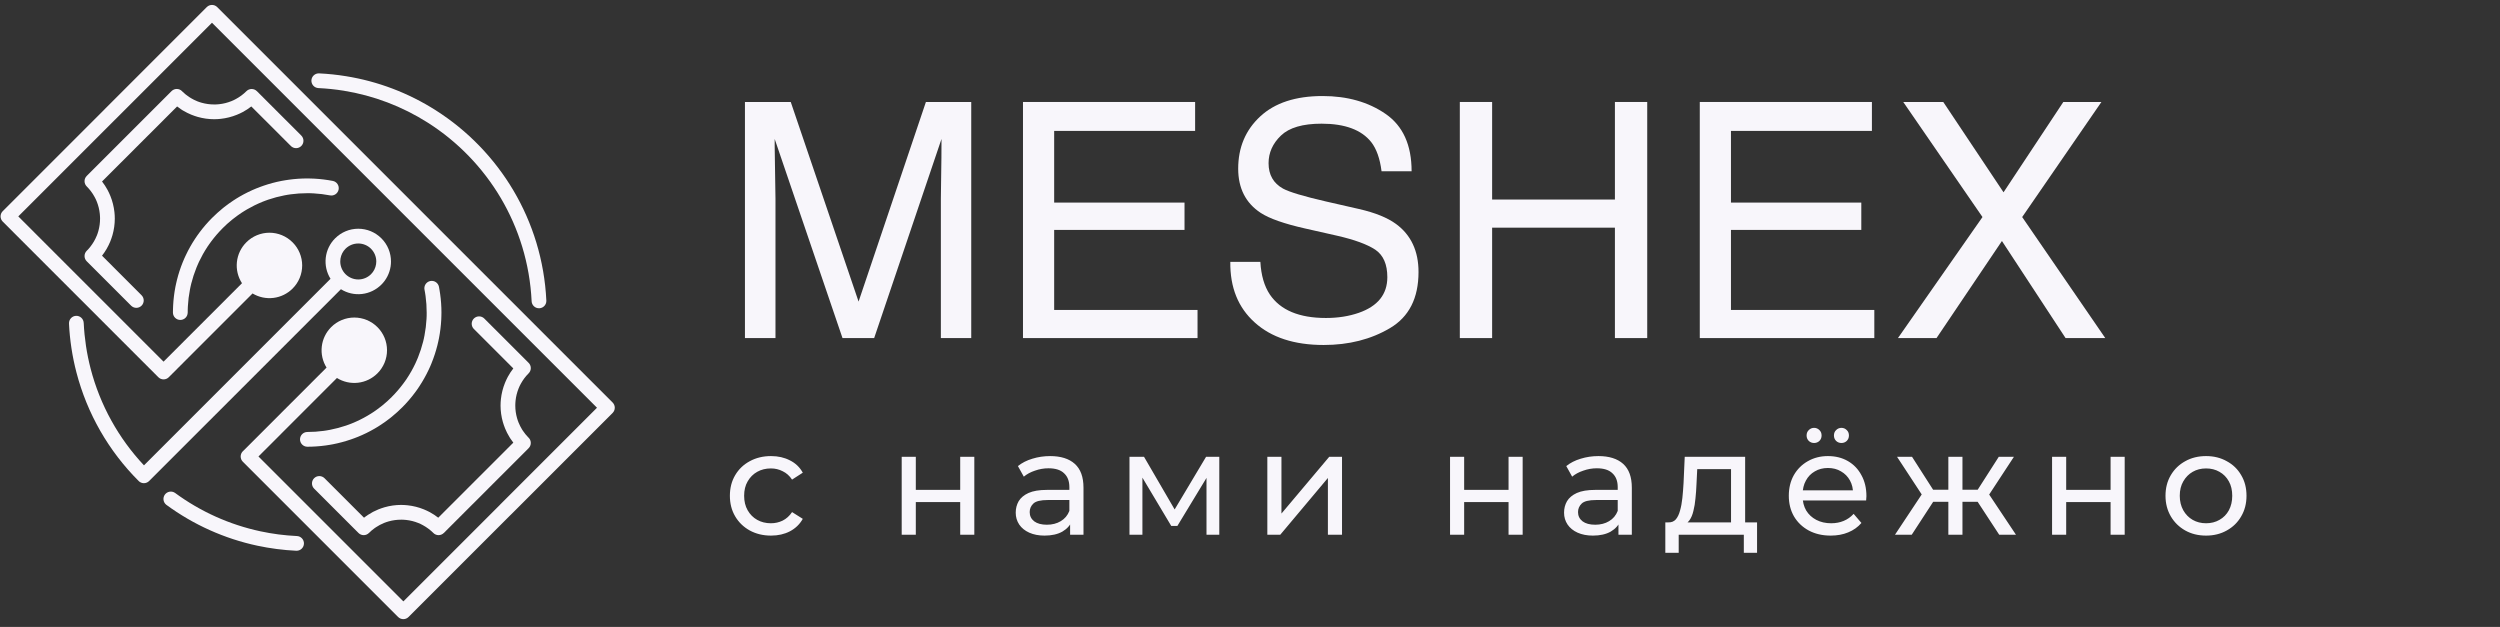
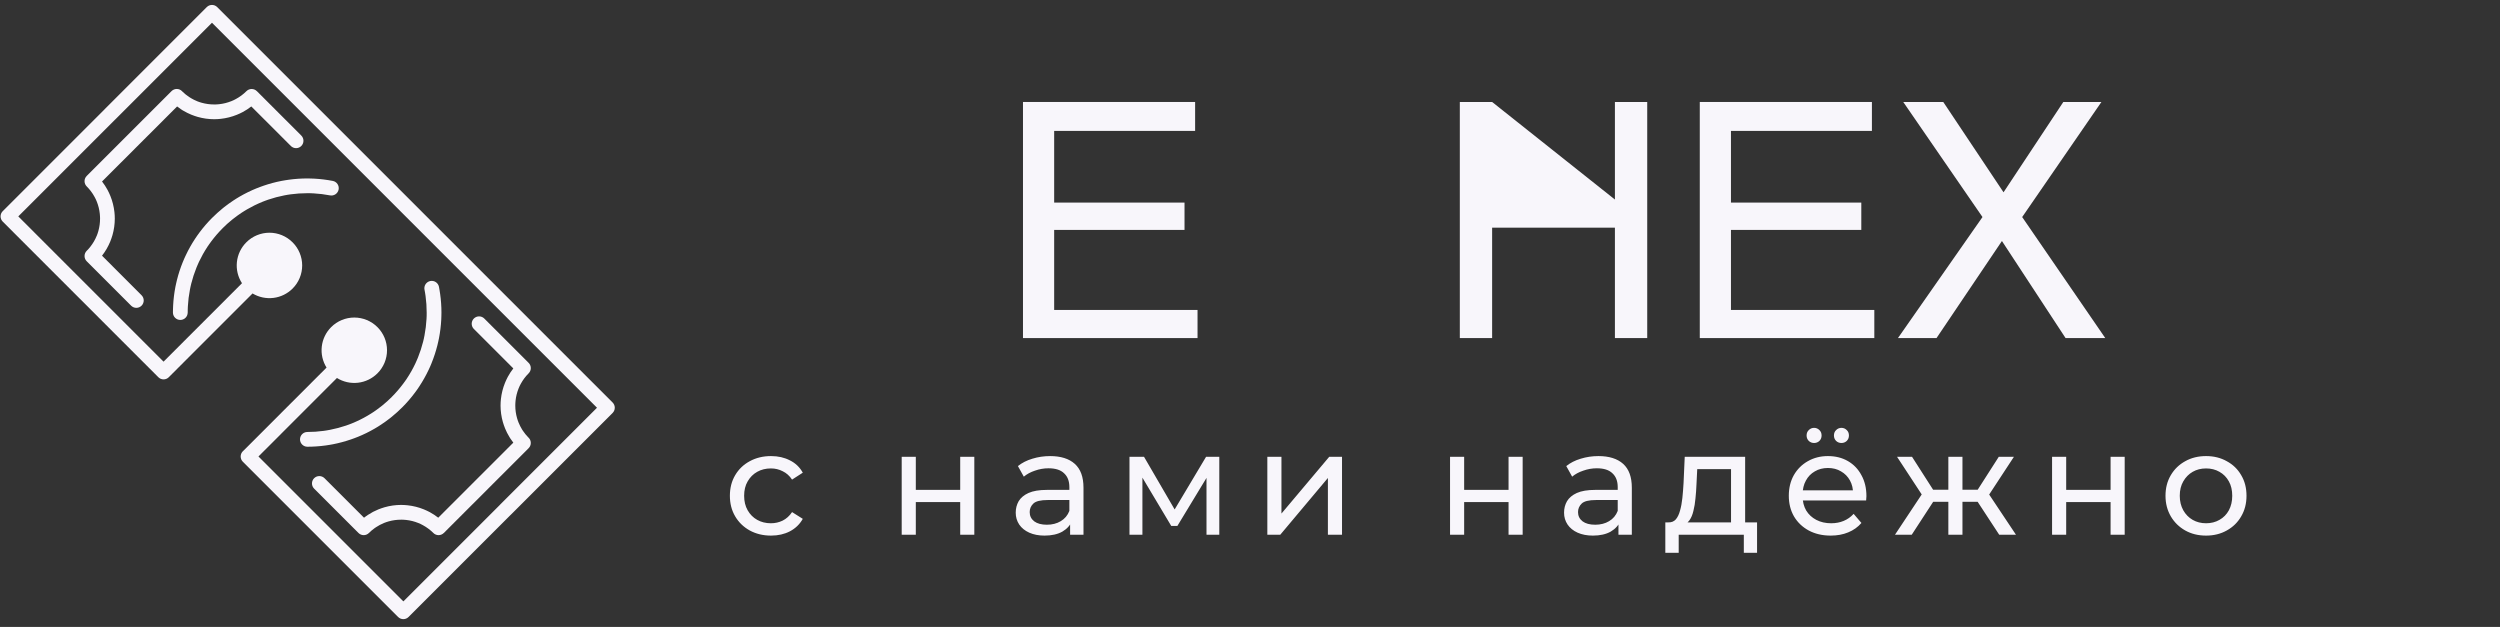
<svg xmlns="http://www.w3.org/2000/svg" xmlns:ns1="http://vectornator.io" height="100%" stroke-miterlimit="10" style="fill-rule:nonzero;clip-rule:evenodd;stroke-linecap:round;stroke-linejoin:round;" version="1.1" viewBox="0 0 319 80" width="100%" xml:space="preserve">
  <rect x="0" y="0" width="319" height="80" fill="#333333" stroke="none" />
  <defs />
  <g id="Без-названия" ns1:layerName="Без названия">
-     <path d="M37.883 68.398C38.006 68.403 38.127 68.433 38.239 68.484C38.351 68.536 38.452 68.609 38.535 68.7C38.619 68.791 38.684 68.897 38.726 69.013C38.769 69.129 38.788 69.252 38.783 69.375C38.778 69.498 38.749 69.619 38.697 69.731C38.645 69.843 38.572 69.944 38.481 70.027C38.391 70.111 38.284 70.176 38.169 70.218C38.053 70.261 37.93 70.28 37.806 70.275L37.795 70.275C36.966 70.236 36.134 70.161 35.299 70.052C34.473 69.945 33.653 69.804 32.84 69.631C28.643 68.734 24.684 66.956 21.225 64.415C21.029 64.264 20.9 64.044 20.866 63.799C20.831 63.555 20.894 63.307 21.04 63.109C21.187 62.91 21.405 62.777 21.649 62.739C21.893 62.7 22.142 62.758 22.343 62.901C25.585 65.284 29.295 66.952 33.23 67.795C33.992 67.958 34.761 68.091 35.537 68.192C36.305 68.291 37.087 68.361 37.883 68.399L37.883 68.398ZM42.764 30.411C43.151 30.023 43.61 29.715 44.117 29.504C44.623 29.294 45.166 29.186 45.714 29.186C46.262 29.186 46.805 29.294 47.312 29.504C47.818 29.715 48.278 30.023 48.665 30.411L48.667 30.411C49.057 30.8 49.366 31.263 49.576 31.772C49.786 32.282 49.892 32.828 49.89 33.379C49.889 33.588 49.873 33.796 49.842 34.003C49.706 34.879 49.294 35.69 48.666 36.316L48.669 36.316L48.666 36.313C48 36.983 47.126 37.406 46.187 37.513C45.249 37.62 44.302 37.406 43.502 36.904L19.024 61.381C18.848 61.557 18.609 61.655 18.361 61.655C18.112 61.655 17.874 61.557 17.698 61.381C13.862 57.553 11.119 52.769 9.754 47.524C9.222 45.482 8.903 43.39 8.804 41.282L8.806 41.282L8.806 41.278C8.801 41.156 8.819 41.033 8.861 40.917C8.903 40.801 8.968 40.695 9.051 40.604C9.218 40.421 9.452 40.312 9.7 40.3C9.948 40.289 10.191 40.377 10.374 40.545C10.557 40.712 10.667 40.946 10.678 41.194L10.681 41.194C10.774 43.171 11.07 45.134 11.566 47.05C12.767 51.664 15.107 55.903 18.371 59.378L42.175 35.575C41.674 34.774 41.459 33.828 41.566 32.889C41.672 31.951 42.094 31.077 42.763 30.41L42.764 30.411ZM44.093 31.739L44.09 31.737C43.745 32.081 43.519 32.527 43.445 33.01C43.427 33.123 43.418 33.238 43.418 33.353C43.416 33.656 43.475 33.957 43.591 34.237C43.707 34.518 43.877 34.773 44.092 34.987L44.095 34.987L44.093 34.989C44.525 35.418 45.109 35.659 45.718 35.659C46.326 35.659 46.91 35.418 47.342 34.989L47.339 34.987L47.342 34.989C47.687 34.645 47.913 34.199 47.986 33.717C48.004 33.603 48.014 33.488 48.014 33.373C48.015 33.07 47.956 32.77 47.84 32.489C47.724 32.209 47.554 31.955 47.339 31.741L47.339 31.738C46.907 31.309 46.323 31.069 45.715 31.069C45.106 31.069 44.522 31.309 44.09 31.738L44.093 31.741L44.093 31.739Z" fill="#f8f6fb" fill-rule="nonzero" opacity="1" stroke="none" ns1:layerName="path" />
    <path d="M23.949 39.884C23.949 40.134 23.85 40.373 23.674 40.55C23.497 40.726 23.258 40.825 23.008 40.825C22.759 40.825 22.519 40.726 22.343 40.55C22.166 40.373 22.067 40.134 22.067 39.884C22.067 39.789 22.07 39.636 22.075 39.426C22.08 39.246 22.086 39.092 22.093 38.965C22.135 38.175 22.231 37.389 22.381 36.612L22.381 36.608C22.397 36.526 22.429 36.377 22.476 36.163C22.515 35.991 22.55 35.84 22.582 35.711C22.776 34.938 23.024 34.179 23.324 33.44L23.328 33.429C23.336 33.412 23.343 33.395 23.352 33.379C23.415 33.223 23.466 33.1 23.505 33.012C23.547 32.916 23.613 32.773 23.702 32.585C24.047 31.85 24.445 31.141 24.893 30.464L24.896 30.459C24.906 30.444 24.918 30.428 24.928 30.413C25.03 30.261 25.108 30.145 25.161 30.07C25.247 29.947 25.341 29.817 25.443 29.68C25.943 29.009 26.491 28.375 27.083 27.783L27.086 27.783C27.498 27.37 27.93 26.979 28.382 26.61C28.519 26.498 28.593 26.442 28.603 26.43C28.968 26.143 29.357 25.863 29.769 25.591C29.939 25.479 30.073 25.392 30.169 25.333C30.286 25.26 30.422 25.179 30.577 25.088C31.275 24.683 32 24.327 32.747 24.024L32.75 24.024C32.765 24.018 32.781 24.012 32.797 24.007C32.931 23.953 33.06 23.903 33.184 23.857C33.316 23.806 33.462 23.754 33.622 23.7C34.371 23.442 35.138 23.236 35.916 23.085L35.968 23.076C36.075 23.056 36.21 23.034 36.374 23.005C36.557 22.975 36.709 22.951 36.832 22.935C37.614 22.826 38.403 22.771 39.192 22.77C39.288 22.77 39.441 22.773 39.65 22.779C39.83 22.784 39.984 22.789 40.112 22.796C40.901 22.838 41.687 22.935 42.464 23.085C42.708 23.132 42.924 23.275 43.064 23.482C43.203 23.688 43.255 23.942 43.207 24.187C43.16 24.431 43.017 24.647 42.81 24.787C42.604 24.926 42.35 24.978 42.105 24.93C41.415 24.797 40.715 24.711 40.013 24.673C39.851 24.664 39.715 24.659 39.605 24.656C39.524 24.654 39.387 24.653 39.192 24.653C38.489 24.652 37.788 24.7 37.091 24.796C36.925 24.818 36.79 24.838 36.686 24.856C36.596 24.871 36.475 24.893 36.319 24.923C36.308 24.926 36.296 24.929 36.285 24.93L36.28 24.93C35.585 25.064 34.9 25.245 34.23 25.474C34.113 25.516 33.981 25.561 33.839 25.615C33.721 25.657 33.608 25.703 33.5 25.746C33.484 25.753 33.468 25.761 33.451 25.767C32.787 26.037 32.143 26.354 31.523 26.715C31.421 26.774 31.3 26.848 31.162 26.933C31.003 27.031 30.884 27.108 30.803 27.161C30.466 27.385 30.119 27.635 29.768 27.912L29.573 28.066C29.168 28.395 28.781 28.745 28.412 29.114L28.414 29.116C27.886 29.644 27.397 30.209 26.951 30.808C26.872 30.913 26.788 31.029 26.7 31.155C26.612 31.281 26.542 31.381 26.489 31.457C26.479 31.476 26.467 31.495 26.454 31.514C26.058 32.115 25.705 32.743 25.397 33.394C25.361 33.473 25.305 33.6 25.229 33.773C25.171 33.907 25.125 34.014 25.091 34.096C25.082 34.121 25.073 34.146 25.062 34.171L25.06 34.171C24.796 34.825 24.578 35.496 24.406 36.18C24.368 36.334 24.336 36.468 24.312 36.58C24.297 36.644 24.27 36.779 24.231 36.984C24.097 37.674 24.011 38.373 23.973 39.076C23.965 39.238 23.959 39.375 23.956 39.484C23.954 39.564 23.953 39.701 23.952 39.896L23.949 39.884Z" fill="#f8f6fb" fill-rule="nonzero" opacity="1" stroke="none" ns1:layerName="path" />
    <path d="M40.076 62.342C39.903 62.165 39.806 61.928 39.808 61.68C39.809 61.433 39.907 61.196 40.082 61.022C40.257 60.847 40.494 60.748 40.742 60.747C40.989 60.746 41.226 60.843 41.403 61.016L46.448 66.06C46.532 65.995 46.613 65.934 46.698 65.873C46.771 65.819 46.854 65.762 46.946 65.702C47.369 65.422 47.819 65.185 48.289 64.995L48.292 64.995C48.309 64.988 48.325 64.982 48.342 64.976C48.453 64.934 48.566 64.892 48.683 64.85C48.826 64.801 48.958 64.759 49.08 64.723C49.765 64.528 50.474 64.429 51.187 64.428C51.212 64.428 51.237 64.428 51.261 64.431C51.385 64.431 51.498 64.436 51.598 64.441C51.724 64.447 51.862 64.459 52.012 64.475C52.723 64.552 53.419 64.727 54.081 64.995C54.208 65.047 54.336 65.103 54.466 65.164C54.621 65.236 54.747 65.3 54.846 65.352C55.223 65.557 55.583 65.794 55.92 66.06L65.5 56.48C65.372 56.317 65.252 56.15 65.14 55.98C65.103 55.923 65.058 55.853 65.007 55.769C64.786 55.409 64.595 55.032 64.436 54.641L64.436 54.638C64.43 54.621 64.423 54.605 64.418 54.589C64.376 54.478 64.334 54.363 64.291 54.247C64.242 54.104 64.201 53.973 64.165 53.85C63.97 53.166 63.871 52.457 63.87 51.745C63.87 51.721 63.87 51.696 63.873 51.672C63.873 51.548 63.877 51.435 63.882 51.334C63.889 51.208 63.9 51.071 63.916 50.92C63.993 50.21 64.169 49.513 64.438 48.851C64.489 48.725 64.546 48.598 64.606 48.466C64.68 48.311 64.743 48.185 64.795 48.087C64.999 47.709 65.235 47.349 65.499 47.011L60.455 41.967C60.283 41.79 60.187 41.552 60.189 41.304C60.191 41.057 60.29 40.82 60.465 40.645C60.64 40.471 60.876 40.371 61.124 40.37C61.371 40.368 61.609 40.463 61.786 40.636L67.455 46.304C67.631 46.481 67.73 46.72 67.73 46.97C67.73 47.219 67.631 47.459 67.455 47.635C67.056 48.033 66.717 48.486 66.448 48.981C66.383 49.102 66.335 49.197 66.302 49.265C66.26 49.359 66.218 49.456 66.176 49.557C65.974 50.058 65.842 50.584 65.785 51.121C65.775 51.212 65.767 51.316 65.761 51.431C65.756 51.525 65.753 51.609 65.752 51.684C65.752 51.704 65.752 51.724 65.752 51.745C65.751 52.282 65.824 52.817 65.97 53.334C66.002 53.447 66.033 53.547 66.063 53.637C66.092 53.721 66.123 53.806 66.157 53.89C66.164 53.904 66.171 53.92 66.177 53.935C66.296 54.229 66.44 54.513 66.605 54.785C66.63 54.824 66.663 54.877 66.707 54.943C66.911 55.25 67.142 55.538 67.399 55.802C67.419 55.818 67.437 55.835 67.455 55.853C67.631 56.03 67.73 56.27 67.73 56.519C67.73 56.769 67.631 57.008 67.455 57.185L56.628 68.013L56.625 68.011C56.449 68.186 56.211 68.285 55.962 68.285C55.713 68.285 55.475 68.186 55.299 68.011C54.9 67.613 54.446 67.275 53.95 67.007C53.828 66.942 53.734 66.893 53.665 66.86C53.572 66.818 53.475 66.774 53.373 66.734C52.873 66.531 52.346 66.4 51.809 66.343C51.718 66.333 51.615 66.325 51.499 66.319C51.406 66.314 51.323 66.311 51.246 66.31C51.226 66.31 51.204 66.312 51.184 66.312C50.647 66.311 50.111 66.384 49.594 66.529C49.481 66.561 49.38 66.592 49.291 66.623C49.203 66.654 49.125 66.683 49.039 66.716L48.993 66.736C48.639 66.88 48.3 67.059 47.981 67.27C47.926 67.306 47.864 67.349 47.795 67.397C47.537 67.581 47.296 67.787 47.072 68.011C46.896 68.186 46.658 68.285 46.409 68.285C46.161 68.285 45.922 68.186 45.746 68.011L40.076 62.342Z" fill="#f8f6fb" fill-rule="nonzero" opacity="1" stroke="none" ns1:layerName="path" />
    <path d="M54.168 36.975C54.142 36.854 54.141 36.728 54.164 36.606C54.188 36.484 54.235 36.367 54.303 36.263C54.372 36.159 54.46 36.07 54.563 36.001C54.666 35.931 54.782 35.883 54.904 35.858C55.026 35.834 55.152 35.834 55.274 35.858C55.396 35.883 55.512 35.931 55.615 36.001C55.718 36.07 55.807 36.16 55.875 36.264C55.944 36.368 55.991 36.484 56.014 36.606C56.017 36.623 56.02 36.64 56.023 36.658C56.043 36.764 56.065 36.899 56.093 37.065C56.124 37.247 56.148 37.4 56.164 37.522C56.273 38.304 56.328 39.093 56.329 39.882C56.329 39.977 56.326 40.13 56.32 40.34C56.315 40.52 56.309 40.673 56.303 40.804C56.26 41.593 56.164 42.379 56.014 43.156C55.998 43.236 55.966 43.387 55.917 43.607C55.878 43.779 55.843 43.93 55.812 44.058C55.617 44.831 55.37 45.59 55.07 46.329L55.066 46.34L55.068 46.34C55.061 46.358 55.053 46.375 55.045 46.392C54.982 46.547 54.931 46.669 54.892 46.758C54.85 46.853 54.784 46.996 54.696 47.185C54.349 47.919 53.951 48.628 53.504 49.305L53.504 49.308L53.5 49.313L53.5 49.315L53.468 49.358C53.366 49.511 53.288 49.626 53.235 49.703C53.149 49.825 53.055 49.956 52.953 50.091C52.453 50.764 51.905 51.398 51.313 51.991L51.311 51.991L51.309 51.991C50.897 52.403 50.464 52.794 50.012 53.163L49.791 53.343C49.426 53.631 49.037 53.911 48.625 54.182C48.456 54.296 48.321 54.381 48.225 54.441C48.108 54.513 47.972 54.595 47.816 54.685C47.119 55.091 46.394 55.447 45.646 55.749L45.644 55.749L45.598 55.766C45.464 55.82 45.334 55.87 45.209 55.917C45.077 55.966 44.931 56.019 44.772 56.073C44.022 56.331 43.256 56.537 42.478 56.689C42.462 56.692 42.445 56.695 42.429 56.697C42.281 56.726 42.144 56.75 42.017 56.771C41.996 56.775 41.975 56.777 41.954 56.779C41.8 56.805 41.67 56.825 41.563 56.84C40.781 56.948 39.992 57.003 39.203 57.003C38.956 56.998 38.722 56.896 38.55 56.72C38.378 56.544 38.281 56.308 38.281 56.062C38.281 55.816 38.378 55.579 38.55 55.403C38.722 55.227 38.956 55.126 39.203 55.121C39.906 55.122 40.608 55.074 41.304 54.978C41.441 54.959 41.557 54.942 41.653 54.926L41.711 54.915C41.843 54.893 41.964 54.873 42.076 54.851L42.11 54.843L42.115 54.843C42.81 54.709 43.495 54.528 44.164 54.3C44.282 54.259 44.412 54.212 44.555 54.159C44.673 54.114 44.787 54.07 44.895 54.028C44.91 54.02 44.926 54.013 44.943 54.007C45.607 53.737 46.252 53.42 46.871 53.058C46.974 52.999 47.094 52.926 47.232 52.84C47.391 52.742 47.511 52.666 47.591 52.613C47.93 52.389 48.275 52.138 48.627 51.862L48.822 51.708C49.227 51.379 49.614 51.029 49.983 50.66L49.981 50.657C50.509 50.13 50.998 49.565 51.444 48.967C51.524 48.86 51.608 48.744 51.697 48.619C51.788 48.489 51.858 48.389 51.908 48.317C51.919 48.298 51.93 48.279 51.943 48.26C52.34 47.659 52.693 47.031 53 46.38C53.037 46.301 53.093 46.175 53.169 46.001C53.228 45.867 53.274 45.76 53.308 45.678C53.316 45.653 53.325 45.628 53.335 45.604L53.338 45.604C53.602 44.95 53.82 44.278 53.991 43.594C54.029 43.439 54.061 43.306 54.086 43.194C54.1 43.13 54.128 42.996 54.167 42.79C54.3 42.1 54.386 41.401 54.424 40.698C54.433 40.536 54.439 40.4 54.442 40.289C54.444 40.21 54.445 40.072 54.444 39.878C54.445 39.175 54.397 38.473 54.302 37.776C54.279 37.611 54.26 37.475 54.241 37.371C54.227 37.282 54.205 37.16 54.175 37.006C54.172 36.995 54.169 36.983 54.167 36.97L54.168 36.975Z" fill="#f8f6fb" fill-rule="nonzero" opacity="1" stroke="none" ns1:layerName="path" />
    <path d="M32.225 37.444L21.535 48.135C21.359 48.311 21.12 48.41 20.871 48.41C20.623 48.41 20.384 48.311 20.208 48.135L0.347 28.274C0.26 28.187 0.191 28.083 0.144 27.97C0.097 27.856 0.072 27.734 0.072 27.611C0.072 27.487 0.097 27.365 0.144 27.252C0.191 27.138 0.26 27.034 0.347 26.947L13.367 13.928L13.364 13.925L26.384 0.905C26.472 0.818 26.576 0.749 26.69 0.701C26.804 0.654 26.926 0.63 27.05 0.63C27.173 0.63 27.296 0.654 27.41 0.701C27.524 0.749 27.628 0.818 27.715 0.905L52.943 26.133L78.171 51.361C78.347 51.537 78.446 51.776 78.446 52.026C78.446 52.276 78.347 52.515 78.171 52.691L65.15 65.712L65.148 65.709L52.129 78.728C52.041 78.816 51.938 78.885 51.824 78.932C51.71 78.979 51.588 79.003 51.465 79.003C51.342 79.003 51.22 78.979 51.106 78.932C50.992 78.885 50.889 78.816 50.801 78.728L50.801 78.731L30.984 58.914C30.896 58.827 30.827 58.723 30.78 58.609C30.732 58.495 30.708 58.372 30.708 58.249C30.708 58.125 30.732 58.002 30.78 57.888C30.827 57.774 30.896 57.67 30.984 57.583C31.003 57.563 31.024 57.544 31.045 57.527L41.667 46.905C41.167 46.104 40.953 45.157 41.06 44.219C41.167 43.282 41.589 42.407 42.257 41.74L42.255 41.738L42.257 41.74C43.04 40.958 44.101 40.518 45.208 40.518C46.315 40.518 47.376 40.958 48.159 41.74C48.547 42.127 48.855 42.587 49.066 43.093C49.276 43.599 49.384 44.142 49.384 44.691C49.384 45.239 49.276 45.782 49.066 46.288C48.855 46.794 48.547 47.254 48.159 47.641L48.162 47.644L48.159 47.641C47.491 48.308 46.617 48.73 45.679 48.837C44.742 48.944 43.795 48.731 42.994 48.231L32.979 58.247L51.47 76.737L63.824 64.384L63.821 64.381L76.176 52.027L51.61 27.465L27.048 2.903L14.694 15.258L14.691 15.255L2.334 27.612L20.87 46.147L30.877 36.139C30.357 35.338 30.128 34.382 30.229 33.432C30.33 32.482 30.754 31.595 31.431 30.921L31.428 30.918L31.431 30.921C31.818 30.532 32.278 30.224 32.784 30.014C33.291 29.804 33.834 29.695 34.382 29.695C34.93 29.695 35.473 29.804 35.979 30.014C36.486 30.224 36.945 30.532 37.332 30.921L37.335 30.918L37.333 30.921C37.721 31.308 38.029 31.767 38.239 32.274C38.449 32.78 38.558 33.323 38.558 33.871C38.558 34.419 38.449 34.962 38.239 35.468C38.029 35.975 37.721 36.435 37.333 36.822L37.336 36.824L37.333 36.822C36.673 37.481 35.811 37.901 34.885 38.013C33.959 38.126 33.021 37.925 32.222 37.443L32.225 37.444Z" fill="#f8f6fb" fill-rule="nonzero" opacity="1" stroke="none" ns1:layerName="path" />
-     <path d="M40.631 11.24C40.382 11.228 40.148 11.118 39.98 10.934C39.812 10.75 39.725 10.506 39.736 10.258C39.748 10.008 39.858 9.774 40.042 9.607C40.227 9.439 40.47 9.351 40.719 9.363C41.869 9.418 43.015 9.538 44.152 9.723C48.222 10.378 52.116 11.857 55.595 14.07C63.718 19.23 69.225 28.127 69.714 38.358C69.724 38.606 69.635 38.848 69.467 39.031C69.3 39.214 69.066 39.323 68.819 39.334C68.571 39.346 68.328 39.259 68.144 39.093C67.96 38.926 67.849 38.694 67.836 38.446C67.378 28.844 62.209 20.494 54.586 15.651C51.322 13.577 47.669 12.19 43.85 11.573C42.784 11.402 41.71 11.291 40.631 11.24Z" fill="#f8f6fb" fill-rule="nonzero" opacity="1" stroke="none" ns1:layerName="path" />
    <path d="M18.063 37.674C18.24 37.85 18.339 38.09 18.339 38.339C18.339 38.589 18.24 38.828 18.063 39.005C17.887 39.181 17.647 39.281 17.398 39.281C17.148 39.281 16.908 39.181 16.732 39.005L11.063 33.336C10.976 33.249 10.906 33.145 10.859 33.031C10.812 32.917 10.787 32.794 10.787 32.671C10.787 32.547 10.812 32.424 10.859 32.31C10.906 32.196 10.976 32.092 11.063 32.005C11.162 31.906 11.24 31.825 11.297 31.761C11.362 31.687 11.434 31.603 11.508 31.508L11.524 31.488C11.862 31.062 12.137 30.59 12.342 30.086C12.349 30.07 12.356 30.054 12.363 30.039C12.396 29.955 12.427 29.87 12.456 29.786C12.486 29.696 12.517 29.595 12.55 29.483C12.695 28.965 12.768 28.43 12.767 27.893C12.767 27.872 12.767 27.851 12.767 27.83C12.767 27.756 12.762 27.672 12.757 27.58C12.751 27.463 12.743 27.36 12.733 27.27C12.677 26.733 12.545 26.206 12.343 25.705C12.3 25.604 12.258 25.506 12.216 25.414C12.184 25.345 12.135 25.25 12.069 25.129C11.801 24.634 11.462 24.181 11.063 23.784C10.976 23.697 10.906 23.593 10.859 23.479C10.812 23.364 10.787 23.242 10.787 23.118C10.787 22.994 10.812 22.872 10.859 22.758C10.906 22.644 10.976 22.54 11.063 22.452L21.89 11.626C21.977 11.539 22.081 11.47 22.195 11.422C22.309 11.375 22.431 11.351 22.555 11.351C22.678 11.351 22.801 11.375 22.915 11.422C23.029 11.47 23.133 11.539 23.22 11.626C23.238 11.644 23.256 11.664 23.272 11.683C23.536 11.94 23.824 12.172 24.132 12.375L24.293 12.473C24.314 12.487 24.335 12.501 24.355 12.516C24.605 12.666 24.867 12.797 25.138 12.907C25.154 12.913 25.169 12.919 25.183 12.927C25.268 12.96 25.352 12.992 25.436 13.02C25.52 13.048 25.627 13.082 25.739 13.113C26.257 13.258 26.792 13.331 27.33 13.329C27.351 13.329 27.372 13.329 27.392 13.331C27.467 13.331 27.55 13.327 27.645 13.322C27.762 13.316 27.865 13.307 27.956 13.298C28.493 13.241 29.02 13.11 29.522 12.907C29.623 12.865 29.721 12.823 29.814 12.781C29.882 12.749 29.978 12.7 30.099 12.634C30.595 12.367 31.049 12.028 31.448 11.63C31.535 11.543 31.638 11.474 31.752 11.427C31.866 11.38 31.988 11.356 32.111 11.356C32.234 11.356 32.356 11.38 32.469 11.427C32.583 11.474 32.687 11.543 32.773 11.63L32.776 11.628L38.445 17.297C38.622 17.474 38.721 17.713 38.721 17.963C38.721 18.212 38.622 18.452 38.445 18.628C38.269 18.805 38.029 18.904 37.779 18.904C37.53 18.904 37.29 18.805 37.114 18.628L32.066 13.582C31.729 13.847 31.37 14.083 30.992 14.287C30.895 14.339 30.768 14.403 30.613 14.476C30.483 14.537 30.354 14.593 30.227 14.644C29.565 14.913 28.869 15.088 28.158 15.165C28.008 15.181 27.87 15.193 27.744 15.199C27.643 15.205 27.53 15.208 27.407 15.209C27.383 15.209 27.359 15.212 27.333 15.212C26.622 15.211 25.913 15.112 25.229 14.917C25.106 14.883 24.976 14.841 24.832 14.791C24.715 14.748 24.601 14.709 24.49 14.664C24.474 14.658 24.457 14.653 24.441 14.646L24.438 14.646C24.074 14.498 23.721 14.322 23.384 14.121C23.358 14.108 23.332 14.093 23.306 14.079C23.28 14.064 23.215 14.02 23.099 13.943C22.928 13.831 22.762 13.71 22.599 13.583L13.02 23.158C13.284 23.496 13.519 23.856 13.723 24.234C13.776 24.331 13.839 24.457 13.912 24.613C13.973 24.743 14.029 24.872 14.081 24.998C14.349 25.66 14.524 26.357 14.602 27.067C14.617 27.217 14.629 27.356 14.636 27.481C14.641 27.583 14.644 27.696 14.645 27.818C14.645 27.843 14.648 27.867 14.648 27.892C14.647 28.604 14.548 29.312 14.353 29.996C14.318 30.118 14.277 30.249 14.226 30.393C14.186 30.509 14.144 30.623 14.1 30.735L14.082 30.784L14.082 30.787C13.814 31.446 13.457 32.065 13.019 32.626L18.063 37.674Z" fill="#f8f6fb" fill-rule="nonzero" opacity="1" stroke="none" ns1:layerName="path" />
    <path d="M98.385 68.343C97.372 68.343 96.465 68.124 95.665 67.687C94.877 67.249 94.258 66.649 93.808 65.886C93.358 65.123 93.133 64.248 93.133 63.26C93.133 62.272 93.358 61.397 93.808 60.634C94.258 59.871 94.877 59.277 95.665 58.852C96.465 58.415 97.372 58.196 98.385 58.196C99.285 58.196 100.085 58.377 100.786 58.74C101.499 59.09 102.049 59.615 102.436 60.315L101.067 61.197C100.742 60.709 100.342 60.353 99.867 60.128C99.404 59.89 98.904 59.771 98.366 59.771C97.716 59.771 97.134 59.915 96.622 60.203C96.109 60.49 95.703 60.897 95.403 61.422C95.102 61.935 94.952 62.547 94.952 63.26C94.952 63.973 95.102 64.592 95.403 65.117C95.703 65.642 96.109 66.049 96.622 66.336C97.134 66.624 97.716 66.768 98.366 66.768C98.904 66.768 99.404 66.655 99.867 66.43C100.342 66.192 100.742 65.83 101.067 65.342L102.436 66.205C102.049 66.893 101.499 67.424 100.786 67.799C100.085 68.162 99.285 68.343 98.385 68.343ZM115.057 68.231L115.057 58.289L116.857 58.289L116.857 62.51L122.522 62.51L122.522 58.289L124.323 58.289L124.323 68.231L122.522 68.231L122.522 64.067L116.857 64.067L116.857 68.231L115.057 68.231ZM136.546 68.231L136.546 66.13L136.452 65.736L136.452 62.154C136.452 61.391 136.227 60.803 135.777 60.39C135.339 59.965 134.677 59.753 133.789 59.753C133.201 59.753 132.626 59.853 132.063 60.053C131.5 60.24 131.025 60.497 130.638 60.822L129.887 59.471C130.4 59.059 131.013 58.746 131.725 58.533C132.451 58.308 133.207 58.196 133.995 58.196C135.358 58.196 136.408 58.527 137.146 59.19C137.884 59.853 138.253 60.865 138.253 62.228L138.253 68.231L136.546 68.231ZM133.282 68.343C132.544 68.343 131.894 68.218 131.332 67.968C130.781 67.718 130.356 67.374 130.056 66.936C129.756 66.486 129.606 65.98 129.606 65.417C129.606 64.879 129.731 64.392 129.981 63.954C130.244 63.517 130.663 63.166 131.238 62.904C131.825 62.641 132.613 62.51 133.601 62.51L136.752 62.51L136.752 63.804L133.676 63.804C132.776 63.804 132.169 63.954 131.857 64.254C131.544 64.554 131.388 64.917 131.388 65.342C131.388 65.83 131.582 66.224 131.969 66.524C132.357 66.811 132.895 66.955 133.582 66.955C134.258 66.955 134.845 66.805 135.346 66.505C135.858 66.205 136.227 65.767 136.452 65.192L136.809 66.43C136.571 67.018 136.152 67.487 135.552 67.837C134.952 68.174 134.195 68.343 133.282 68.343ZM144.121 68.231L144.121 58.289L145.978 58.289L150.255 65.642L149.505 65.642L153.894 58.289L155.582 58.289L155.582 68.231L153.95 68.231L153.95 60.315L154.25 60.484L150.236 67.105L149.448 67.105L145.416 60.353L145.772 60.278L145.772 68.231L144.121 68.231ZM161.712 68.231L161.712 58.289L163.513 58.289L163.513 65.53L169.609 58.289L171.241 58.289L171.241 68.231L169.44 68.231L169.44 60.99L163.363 68.231L161.712 68.231ZM185.025 68.231L185.025 58.289L186.826 58.289L186.826 62.51L192.491 62.51L192.491 58.289L194.291 58.289L194.291 68.231L192.491 68.231L192.491 64.067L186.826 64.067L186.826 68.231L185.025 68.231ZM206.514 68.231L206.514 66.13L206.421 65.736L206.421 62.154C206.421 61.391 206.196 60.803 205.745 60.39C205.308 59.965 204.645 59.753 203.757 59.753C203.169 59.753 202.594 59.853 202.032 60.053C201.469 60.24 200.994 60.497 200.606 60.822L199.856 59.471C200.368 59.059 200.981 58.746 201.694 58.533C202.419 58.308 203.176 58.196 203.963 58.196C205.326 58.196 206.377 58.527 207.115 59.19C207.852 59.853 208.221 60.865 208.221 62.228L208.221 68.231L206.514 68.231ZM203.251 68.343C202.513 68.343 201.863 68.218 201.3 67.968C200.75 67.718 200.325 67.374 200.025 66.936C199.724 66.486 199.574 65.98 199.574 65.417C199.574 64.879 199.699 64.392 199.949 63.954C200.212 63.517 200.631 63.166 201.206 62.904C201.794 62.641 202.582 62.51 203.57 62.51L206.721 62.51L206.721 63.804L203.645 63.804C202.744 63.804 202.138 63.954 201.825 64.254C201.513 64.554 201.356 64.917 201.356 65.342C201.356 65.83 201.55 66.224 201.938 66.524C202.325 66.811 202.863 66.955 203.551 66.955C204.226 66.955 204.814 66.805 205.314 66.505C205.827 66.205 206.196 65.767 206.421 65.192L206.777 66.43C206.539 67.018 206.121 67.487 205.52 67.837C204.92 68.174 204.164 68.343 203.251 68.343ZM220.88 67.387L220.88 59.865L216.566 59.865L216.472 61.778C216.447 62.404 216.403 63.01 216.341 63.598C216.291 64.173 216.203 64.704 216.078 65.192C215.965 65.68 215.797 66.08 215.572 66.392C215.346 66.705 215.046 66.899 214.671 66.974L212.889 66.655C213.277 66.668 213.59 66.543 213.827 66.28C214.065 66.005 214.246 65.63 214.371 65.155C214.509 64.679 214.609 64.142 214.671 63.541C214.734 62.929 214.784 62.297 214.821 61.647L214.971 58.289L222.68 58.289L222.68 67.387L220.88 67.387ZM212.495 70.538L212.495 66.655L224.2 66.655L224.2 70.538L222.512 70.538L222.512 68.231L214.202 68.231L214.202 70.538L212.495 70.538ZM233.598 68.343C232.535 68.343 231.597 68.124 230.785 67.687C229.984 67.249 229.359 66.649 228.909 65.886C228.471 65.123 228.252 64.248 228.252 63.26C228.252 62.272 228.465 61.397 228.89 60.634C229.328 59.871 229.922 59.277 230.672 58.852C231.435 58.415 232.291 58.196 233.242 58.196C234.205 58.196 235.055 58.408 235.793 58.834C236.53 59.259 237.106 59.859 237.518 60.634C237.943 61.397 238.156 62.291 238.156 63.316C238.156 63.391 238.15 63.479 238.137 63.579C238.137 63.679 238.131 63.773 238.119 63.86L229.659 63.86L229.659 62.566L237.181 62.566L236.449 63.016C236.462 62.379 236.33 61.81 236.055 61.309C235.78 60.809 235.399 60.422 234.911 60.147C234.436 59.859 233.879 59.715 233.242 59.715C232.616 59.715 232.06 59.859 231.572 60.147C231.085 60.422 230.703 60.816 230.428 61.328C230.153 61.828 230.016 62.404 230.016 63.054L230.016 63.354C230.016 64.017 230.166 64.611 230.466 65.136C230.778 65.648 231.21 66.049 231.76 66.336C232.31 66.624 232.942 66.768 233.654 66.768C234.242 66.768 234.774 66.668 235.249 66.468C235.736 66.267 236.162 65.967 236.524 65.567L237.518 66.73C237.068 67.255 236.505 67.656 235.83 67.931C235.167 68.206 234.423 68.343 233.598 68.343ZM234.967 56.526C234.705 56.526 234.48 56.439 234.292 56.264C234.105 56.076 234.011 55.845 234.011 55.57C234.011 55.282 234.105 55.051 234.292 54.876C234.48 54.688 234.705 54.594 234.967 54.594C235.23 54.594 235.455 54.688 235.643 54.876C235.83 55.051 235.924 55.282 235.924 55.57C235.924 55.845 235.83 56.076 235.643 56.264C235.455 56.439 235.23 56.526 234.967 56.526ZM231.479 56.526C231.216 56.526 230.991 56.439 230.803 56.264C230.616 56.076 230.522 55.845 230.522 55.57C230.522 55.282 230.616 55.051 230.803 54.876C230.991 54.688 231.216 54.594 231.479 54.594C231.741 54.594 231.966 54.688 232.154 54.876C232.341 55.051 232.435 55.282 232.435 55.57C232.435 55.845 232.341 56.076 232.154 56.264C231.966 56.439 231.741 56.526 231.479 56.526ZM255.099 68.231L251.929 63.391L253.411 62.491L257.237 68.231L255.099 68.231ZM249.866 64.029L249.866 62.491L253.092 62.491L253.092 64.029L249.866 64.029ZM253.58 63.467L251.873 63.241L255.043 58.289L256.975 58.289L253.58 63.467ZM243.938 68.231L241.8 68.231L245.608 62.491L247.09 63.391L243.938 68.231ZM250.41 68.231L248.609 68.231L248.609 58.289L250.41 58.289L250.41 68.231ZM249.153 64.029L245.945 64.029L245.945 62.491L249.153 62.491L249.153 64.029ZM245.458 63.467L242.063 58.289L243.976 58.289L247.146 63.241L245.458 63.467ZM261.844 68.231L261.844 58.289L263.645 58.289L263.645 62.51L269.31 62.51L269.31 58.289L271.11 58.289L271.11 68.231L269.31 68.231L269.31 64.067L263.645 64.067L263.645 68.231L261.844 68.231ZM281.495 68.343C280.495 68.343 279.607 68.124 278.832 67.687C278.057 67.249 277.444 66.649 276.994 65.886C276.544 65.111 276.318 64.236 276.318 63.26C276.318 62.272 276.544 61.397 276.994 60.634C277.444 59.871 278.057 59.277 278.832 58.852C279.607 58.415 280.495 58.196 281.495 58.196C282.483 58.196 283.365 58.415 284.14 58.852C284.928 59.277 285.541 59.871 285.978 60.634C286.428 61.384 286.654 62.26 286.654 63.26C286.654 64.248 286.428 65.123 285.978 65.886C285.541 66.649 284.928 67.249 284.14 67.687C283.365 68.124 282.483 68.343 281.495 68.343ZM281.495 66.768C282.133 66.768 282.702 66.624 283.202 66.336C283.715 66.049 284.115 65.642 284.403 65.117C284.69 64.579 284.834 63.96 284.834 63.26C284.834 62.547 284.69 61.935 284.403 61.422C284.115 60.897 283.715 60.49 283.202 60.203C282.702 59.915 282.133 59.771 281.495 59.771C280.858 59.771 280.289 59.915 279.788 60.203C279.288 60.49 278.888 60.897 278.588 61.422C278.288 61.935 278.138 62.547 278.138 63.26C278.138 63.96 278.288 64.579 278.588 65.117C278.888 65.642 279.288 66.049 279.788 66.336C280.289 66.624 280.858 66.768 281.495 66.768Z" fill="#f8f6fb" fill-rule="nonzero" opacity="1" stroke="none" ns1:layerName="path" />
    <g fill="#f8f6fb" opacity="1" stroke="none" ns1:layerName="Текст 1">
-       <path d="M95.055 13.012L100.899 13.012L109.554 38.483L118.146 13.012L123.93 13.012L123.93 43.139L120.054 43.139L120.054 25.358C120.054 24.743 120.067 23.724 120.095 22.302C120.122 20.881 120.136 19.356 120.136 17.729L111.543 43.139L107.503 43.139L98.849 17.729L98.849 18.652C98.849 19.39 98.866 20.515 98.9 22.026C98.934 23.536 98.951 24.647 98.951 25.358L98.951 43.139L95.055 43.139L95.055 13.012Z" />
      <path d="M130.533 13.012L152.497 13.012L152.497 16.704L134.512 16.704L134.512 25.85L151.144 25.85L151.144 29.337L134.512 29.337L134.512 39.55L152.805 39.55L152.805 43.139L130.533 43.139L130.533 13.012Z" />
-       <path d="M160.823 33.418C160.919 35.127 161.322 36.514 162.033 37.581C163.387 39.577 165.772 40.575 169.19 40.575C170.722 40.575 172.116 40.356 173.374 39.919C175.808 39.071 177.024 37.553 177.024 35.366C177.024 33.725 176.512 32.556 175.486 31.859C174.447 31.176 172.82 30.581 170.605 30.075L166.524 29.152C163.858 28.551 161.972 27.887 160.864 27.163C158.95 25.905 157.993 24.025 157.993 21.523C157.993 18.816 158.93 16.595 160.803 14.858C162.676 13.122 165.328 12.254 168.76 12.254C171.918 12.254 174.601 13.016 176.809 14.54C179.017 16.065 180.121 18.502 180.121 21.851L176.286 21.851C176.081 20.238 175.644 19.001 174.974 18.139C173.729 16.567 171.617 15.781 168.637 15.781C166.23 15.781 164.501 16.287 163.448 17.299C162.395 18.31 161.869 19.486 161.869 20.826C161.869 22.302 162.484 23.383 163.715 24.066C164.521 24.504 166.347 25.051 169.19 25.707L173.415 26.671C175.452 27.136 177.024 27.771 178.132 28.578C180.046 29.986 181.003 32.03 181.003 34.71C181.003 38.046 179.79 40.431 177.363 41.867C174.936 43.303 172.116 44.02 168.903 44.02C165.157 44.02 162.225 43.063 160.105 41.149C157.986 39.249 156.947 36.672 156.988 33.418L160.823 33.418Z" />
-       <path d="M186.273 13.012L190.395 13.012L190.395 25.461L206.063 25.461L206.063 13.012L210.186 13.012L210.186 43.139L206.063 43.139L206.063 29.05L190.395 29.05L190.395 43.139L186.273 43.139L186.273 13.012Z" />
+       <path d="M186.273 13.012L190.395 13.012L206.063 25.461L206.063 13.012L210.186 13.012L210.186 43.139L206.063 43.139L206.063 29.05L190.395 29.05L190.395 43.139L186.273 43.139L186.273 13.012Z" />
      <path d="M216.892 13.012L238.855 13.012L238.855 16.704L220.87 16.704L220.87 25.85L237.502 25.85L237.502 29.337L220.87 29.337L220.87 39.55L239.163 39.55L239.163 43.139L216.892 43.139L216.892 13.012Z" />
      <path d="M247.1 43.139L242.178 43.139L252.965 27.696L242.854 13.012L247.961 13.012L255.651 24.538L263.28 13.012L268.141 13.012L258.03 27.696L268.633 43.139L263.567 43.139L255.446 30.752L247.1 43.139Z" />
    </g>
  </g>
</svg>